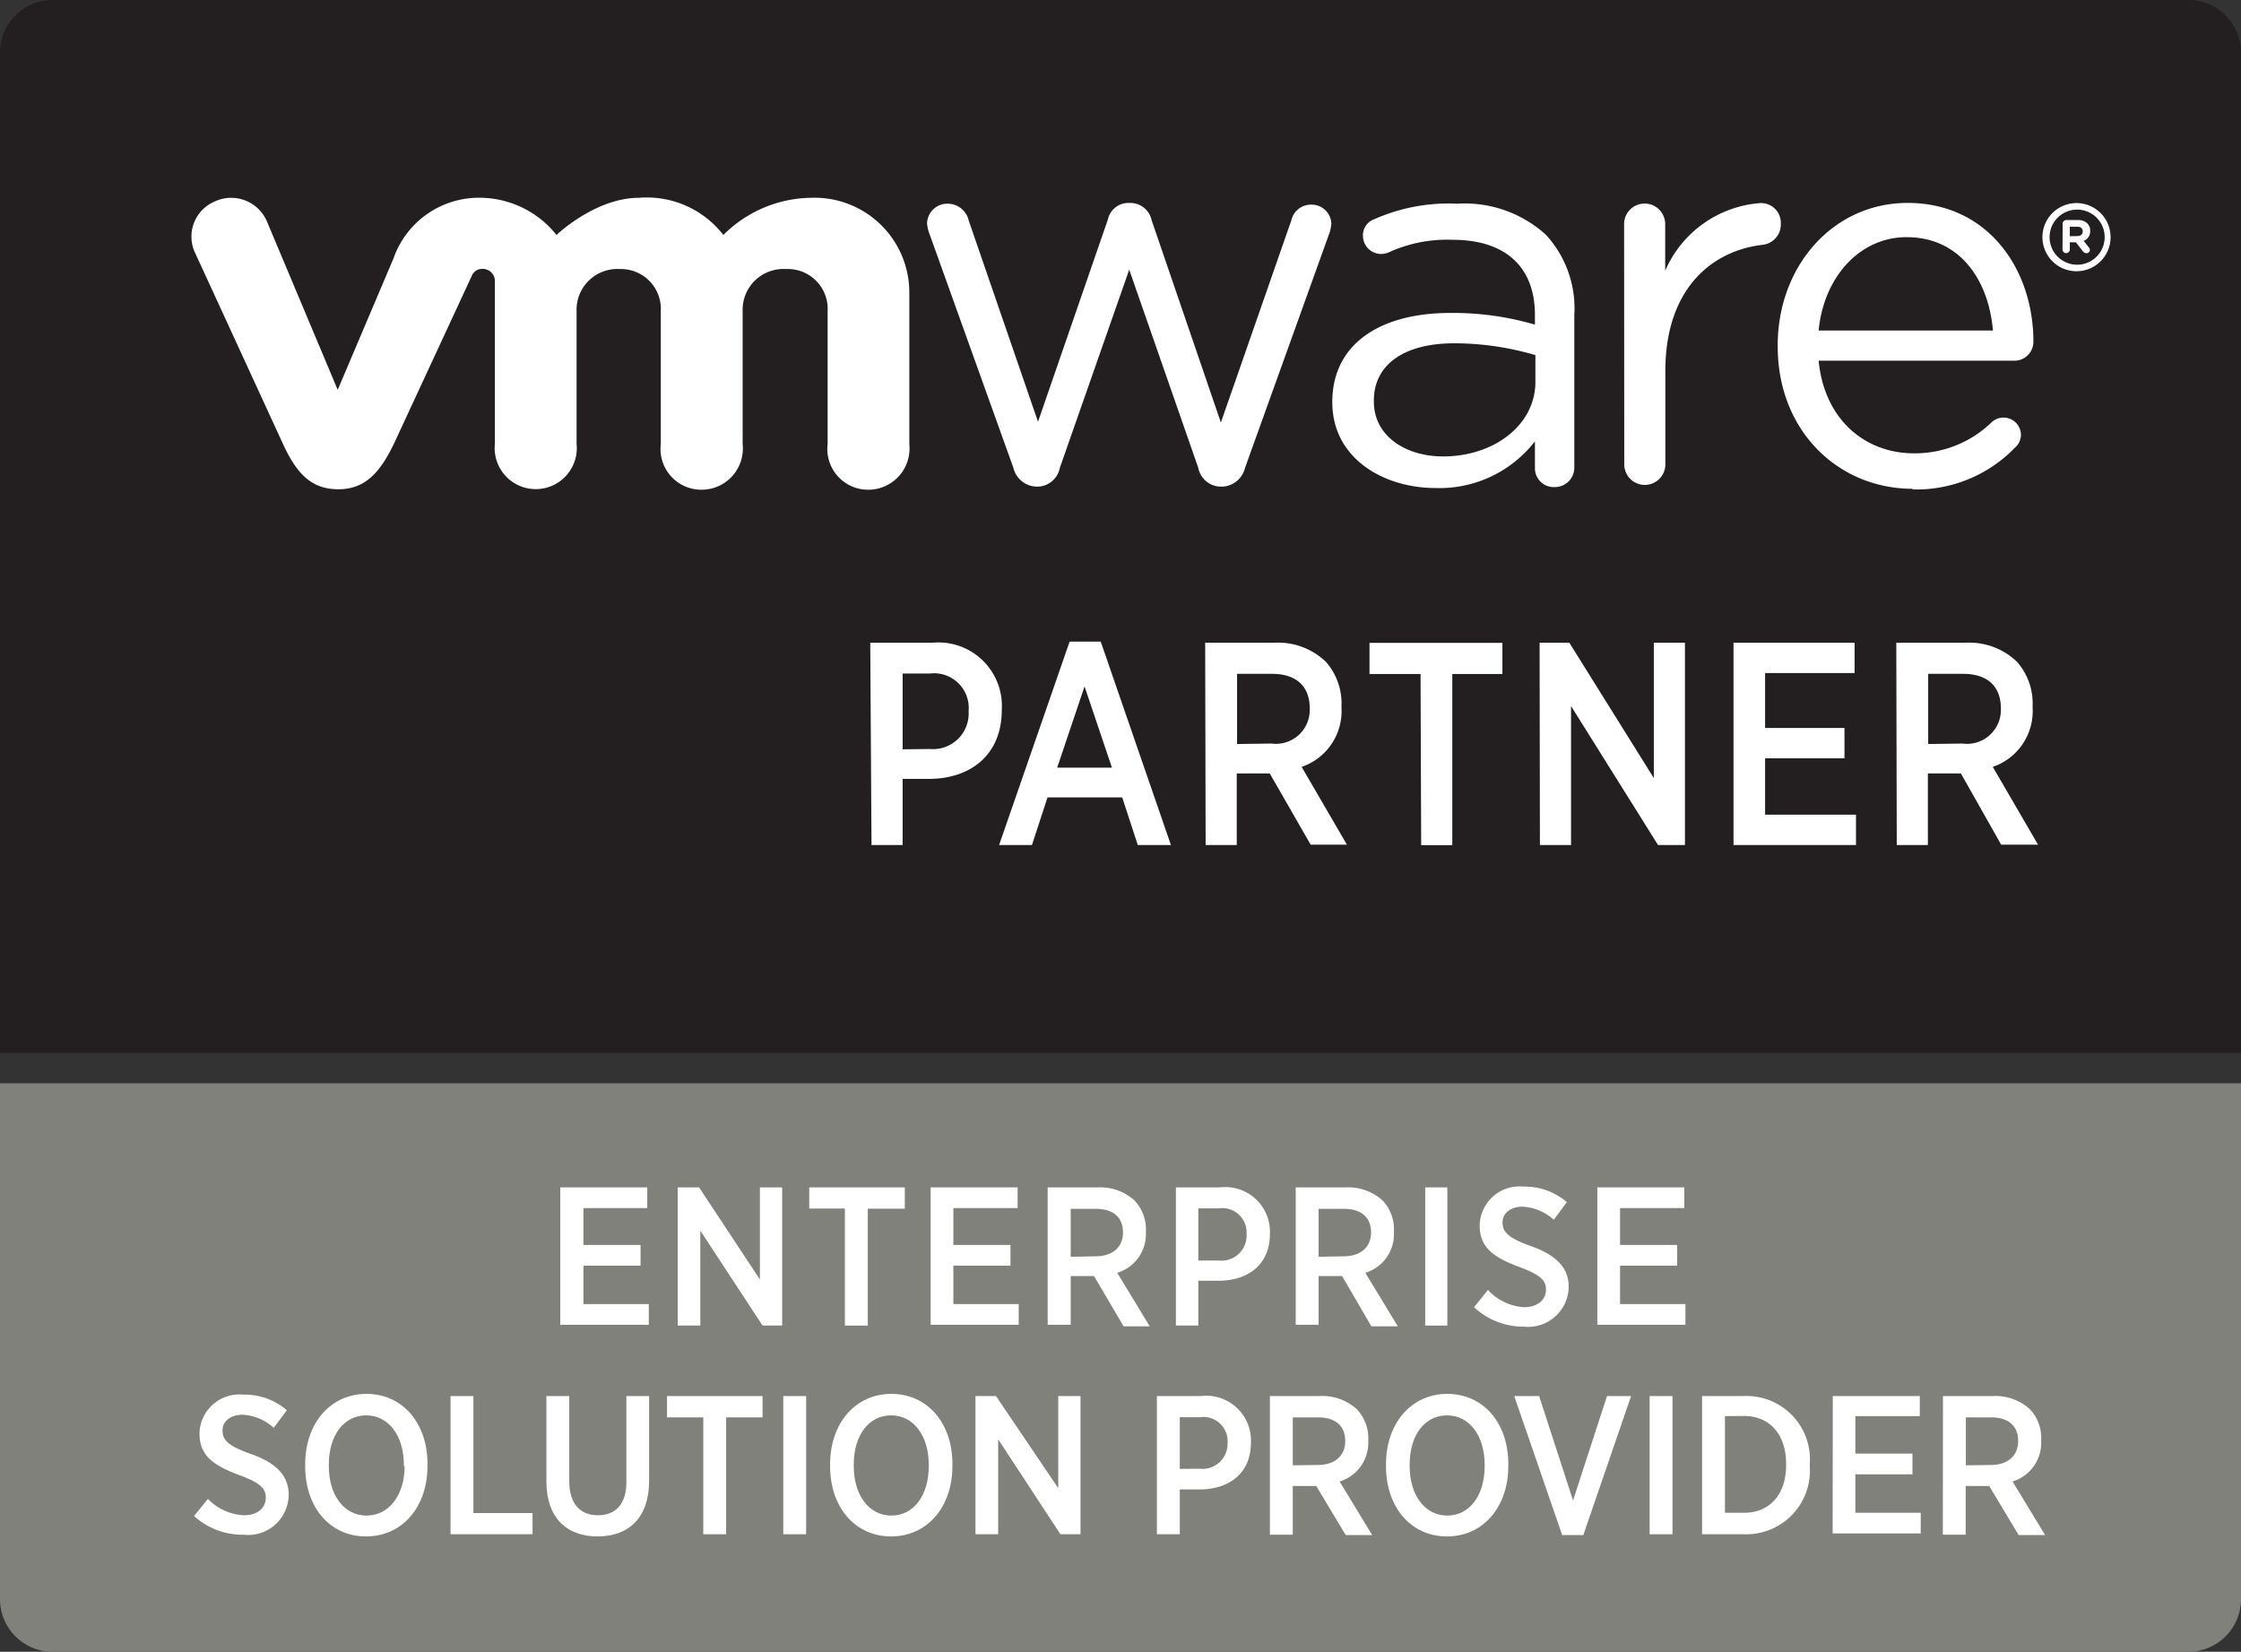
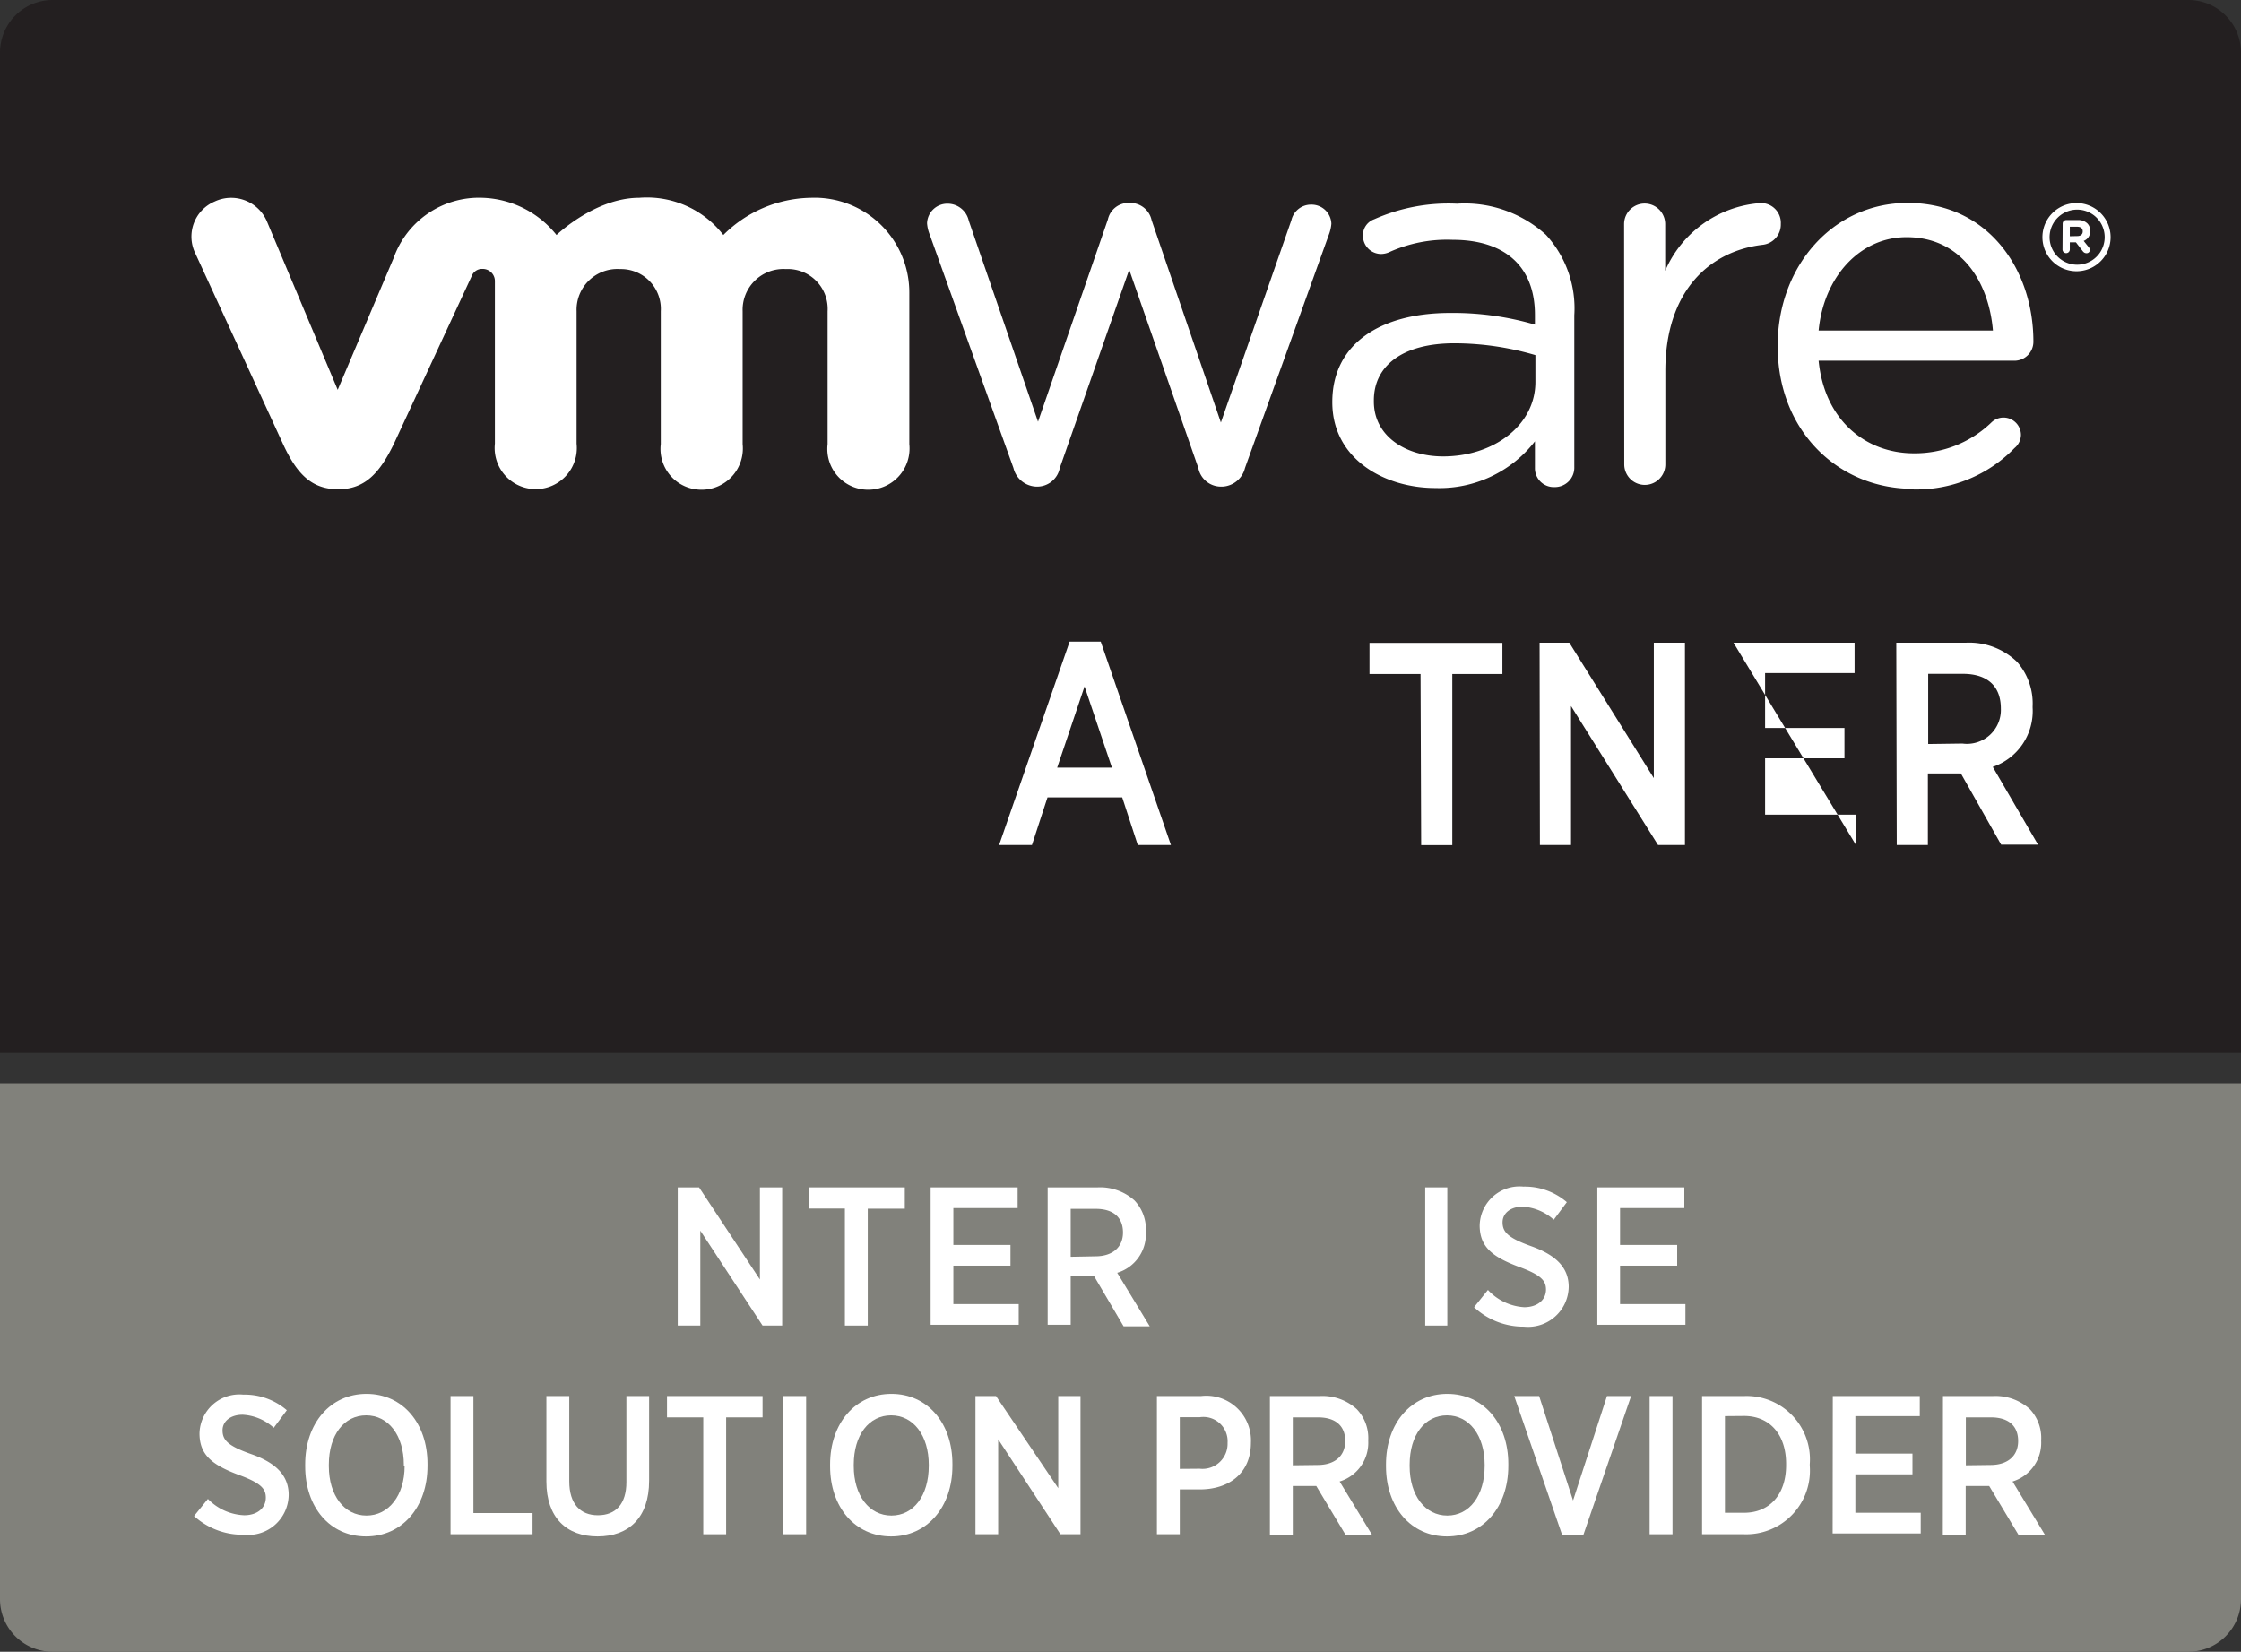
<svg xmlns="http://www.w3.org/2000/svg" viewBox="0 0 144 106.14">
  <rect x="0" y="0" width="144" height="106.14" fill="#333333" stroke="none" />
  <title>Asset 1</title>
  <g id="d5ed8e03-e86d-4810-bf13-f28132d566ca" data-name="Layer 2">
    <g id="7614a1c4-ea7d-4055-bb78-3f68481a1ab7" data-name="Layer 1">
      <path d="M140.62,0H3.38A3.38,3.38,0,0,0,0,3.38V67.66H144V3.38A3.38,3.38,0,0,0,140.62,0Z" fill="#231f20" />
      <path d="M3.38,106.14H140.62a3.38,3.38,0,0,0,3.38-3.38V69.61H0v33.15A3.38,3.38,0,0,0,3.38,106.14Z" fill="#81817b" />
      <g>
        <g>
          <path d="M65.12,30.07l-5.38-15a2.39,2.39,0,0,1-.17-.72,1.3,1.3,0,0,1,1.34-1.26,1.39,1.39,0,0,1,1.34,1.09L66.7,27.1l4.49-13a1.35,1.35,0,0,1,1.3-1.06h.14A1.4,1.4,0,0,1,74,14.15l4.45,13,4.53-13a1.29,1.29,0,0,1,1.27-1,1.27,1.27,0,0,1,1.3,1.23,2.59,2.59,0,0,1-.17.72L80,30.07a1.57,1.57,0,0,1-1.44,1.2h-.1A1.48,1.48,0,0,1,77,30.07L72.56,17.33,68.1,30.07a1.48,1.48,0,0,1-1.44,1.2h-.07a1.57,1.57,0,0,1-1.47-1.2" fill="#fff" />
          <path d="M104.36,14.4a1.32,1.32,0,1,1,2.64,0v3a7.23,7.23,0,0,1,6.12-4.35,1.27,1.27,0,0,1,1.31,1.34,1.31,1.31,0,0,1-1.17,1.34c-3.44.41-6.25,3-6.25,8.11v6a1.32,1.32,0,1,1-2.64,0Z" fill="#fff" />
          <path d="M128.06,21.24c-.27-3.2-2.09-6-5.55-6-3,0-5.32,2.55-5.65,6Zm-5.15,10.17c-4.78,0-8.68-3.71-8.68-9.15v-.07c0-5.07,3.54-9.15,8.35-9.15,5.15,0,8.08,4.25,8.08,8.91a1.22,1.22,0,0,1-1.22,1.23H116.86c.37,3.8,3,5.95,6.12,5.95a7.08,7.08,0,0,0,5-2,1.12,1.12,0,0,1,1.88.82,1.11,1.11,0,0,1-.41.84,8.79,8.79,0,0,1-6.56,2.66" fill="#fff" />
          <path d="M98.66,24.53V22.82a18.48,18.48,0,0,0-5.21-.76c-3.32,0-5.17,1.44-5.17,3.67v.07c0,2.23,2.05,3.53,4.45,3.53,3.25,0,5.93-2,5.93-4.79M85.61,25.9v-.07c0-3.73,3.08-5.72,7.57-5.72a18.76,18.76,0,0,1,5.45.75v-.62c0-3.18-2-4.83-5.28-4.83a9,9,0,0,0-4.12.81,1.32,1.32,0,0,1-.48.1,1.17,1.17,0,0,1-1.17-1.13,1.09,1.09,0,0,1,.72-1.1,11.73,11.73,0,0,1,5.32-1,7.76,7.76,0,0,1,5.72,2,7,7,0,0,1,1.82,5.17V30a1.25,1.25,0,0,1-1.27,1.3,1.21,1.21,0,0,1-1.26-1.23V28.36a7.76,7.76,0,0,1-6.4,3c-3.29,0-6.62-1.88-6.62-5.51" fill="#fff" />
          <path d="M17.14,14.2a2.5,2.5,0,0,0-3.35-1.25,2.45,2.45,0,0,0-1.23,3.35l5.62,12.22c.88,1.91,1.82,2.92,3.56,2.92s2.68-1.09,3.57-2.92l5-10.78a.71.71,0,0,1,.71-.46.78.78,0,0,1,.78.79V28.51a2.64,2.64,0,1,0,5.25,0V20a2.62,2.62,0,0,1,2.79-2.71A2.56,2.56,0,0,1,42.46,20v8.54a2.62,2.62,0,0,0,2.61,2.93,2.65,2.65,0,0,0,2.65-2.93V20a2.62,2.62,0,0,1,2.78-2.71A2.56,2.56,0,0,1,53.18,20v8.54a2.62,2.62,0,0,0,2.61,2.93,2.65,2.65,0,0,0,2.64-2.93V18.79a6.09,6.09,0,0,0-6.33-6.08,8.12,8.12,0,0,0-5.62,2.39,6.21,6.21,0,0,0-5.41-2.39c-2.83,0-5.31,2.39-5.31,2.39A6.34,6.34,0,0,0,31,12.71a5.82,5.82,0,0,0-5.71,3.88l-3.59,8.46Z" fill="#fff" />
          <path d="M135.24,15.24h0a1.77,1.77,0,1,0-3.54,0h0a1.77,1.77,0,1,0,3.54,0m-4,0h0a2.19,2.19,0,1,1,4.38,0h0a2.19,2.19,0,1,1-4.38,0" fill="#fff" />
        </g>
        <path d="M133.48,15.17c.23,0,.35-.12.35-.3h0c0-.2-.13-.3-.36-.3H133v.61Zm-.94-.8a.23.23,0,0,1,.24-.23h.73a.83.83,0,0,1,.62.22.66.66,0,0,1,.18.48h0a.65.65,0,0,1-.42.64l.32.4a.27.27,0,0,1,.08.18.21.21,0,0,1-.22.21.29.29,0,0,1-.23-.12l-.45-.58H133v.46a.23.23,0,0,1-.47,0Z" fill="#fff" />
      </g>
      <g>
-         <path d="M55.92,41.3h4a4.08,4.08,0,0,1,4.45,4.33v0c0,2.88-2,4.38-4.57,4.42H58V54.3h-2Zm3.83,6.83a2.29,2.29,0,0,0,2.49-2.43v0a2.23,2.23,0,0,0-2.49-2.42H58v4.87Z" fill="#fff" />
        <path d="M68.73,41.23h2L75.24,54.3H73.11l-1-3.06h-4.8l-1,3.06H64.2Zm2.72,8.1-1.76-5.22-1.76,5.22Z" fill="#fff" />
-         <path d="M77.44,41.3h4.46a4.43,4.43,0,0,1,3.3,1.23,4.05,4.05,0,0,1,1,2.86v.08a3.79,3.79,0,0,1-2.56,3.81l2.91,5H84.22L81.59,49.7a.29.29,0,0,1-.12,0h-2V54.3h-2Zm4.25,6.48a2.18,2.18,0,0,0,2.47-2.25v0c0-1.47-.9-2.23-2.44-2.23H79.49v4.51Z" fill="#fff" />
        <path d="M91.28,43.31H88v-2h8.54v2H93.32v11h-2Z" fill="#fff" />
        <path d="M98.93,41.3h1.91L106.27,50V41.3h2v13h-1.73l-5.59-8.93V54.3h-2Z" fill="#fff" />
-         <path d="M111.39,41.3h7.78v1.95h-5.75v3.53h5.1v1.95h-5.1v3.62h5.84V54.3h-7.87Z" fill="#fff" />
+         <path d="M111.39,41.3h7.78v1.95h-5.75v3.53h5.1v1.95h-5.1v3.62h5.84V54.3Z" fill="#fff" />
        <path d="M121.85,41.3h4.46a4.43,4.43,0,0,1,3.3,1.23,4.05,4.05,0,0,1,1,2.86v.08a3.79,3.79,0,0,1-2.56,3.81l2.91,5h-2.37L126,49.7a.29.29,0,0,1-.12,0h-2V54.3h-2Zm4.25,6.48a2.18,2.18,0,0,0,2.47-2.25v0c0-1.47-.9-2.23-2.44-2.23H123.9v4.51Z" fill="#fff" />
      </g>
      <g>
-         <path d="M36,76.3h5.59v1.33H37.49V80h3.67v1.33H37.49v2.47h4.2v1.33H36Z" fill="#fff" />
        <path d="M43.55,76.3h1.37l3.91,5.92V76.3h1.43v8.88H49l-4-6.1v6.1H43.55Z" fill="#fff" />
        <path d="M54.29,77.66H52V76.3h6.14v1.37H55.76v7.51H54.29Z" fill="#fff" />
        <path d="M59.8,76.3h5.59v1.33H61.26V80h3.67v1.33H61.26v2.47h4.2v1.33H59.8Z" fill="#fff" />
        <path d="M67.32,76.3h3.21a3.3,3.3,0,0,1,2.37.84,2.7,2.7,0,0,1,.73,2v.05a2.59,2.59,0,0,1-1.84,2.6l2.09,3.44H72.2L70.3,82H68.8v3.13H67.32Zm3.06,4.43c1.14,0,1.78-.61,1.78-1.53v0c0-1-.65-1.52-1.75-1.52H68.8v3.08Z" fill="#fff" />
-         <path d="M75.56,76.3H78.4a2.87,2.87,0,0,1,3.2,3v0c0,2-1.45,3-3.29,3H77v2.88H75.56ZM78.31,81A1.61,1.61,0,0,0,80.1,79.3h0a1.56,1.56,0,0,0-1.79-1.65H77V81Z" fill="#fff" />
-         <path d="M83.26,76.3h3.21a3.3,3.3,0,0,1,2.37.84,2.7,2.7,0,0,1,.73,2v.05a2.59,2.59,0,0,1-1.84,2.6l2.09,3.44h-1.7L86.24,82H84.73v3.13H83.26Zm3.06,4.43c1.14,0,1.78-.61,1.78-1.53v0c0-1-.65-1.52-1.75-1.52H84.73v3.08Z" fill="#fff" />
        <path d="M91.58,76.3H93v8.88H91.58Z" fill="#fff" />
        <path d="M94.72,84l.89-1.11A3.44,3.44,0,0,0,97.94,84c.85,0,1.4-.47,1.4-1.13h0c0-.56-.29-.93-1.7-1.45-1.69-.63-2.56-1.26-2.56-2.68v0a2.56,2.56,0,0,1,2.81-2.49,4.13,4.13,0,0,1,2.79,1l-.84,1.13a3.24,3.24,0,0,0-2-.84c-.8,0-1.29.44-1.29,1h0c0,.62.33,1,1.84,1.54s2.41,1.32,2.41,2.61v0a2.61,2.61,0,0,1-2.88,2.56A4.63,4.63,0,0,1,94.72,84Z" fill="#fff" />
        <path d="M102.64,76.3h5.59v1.33H104.1V80h3.67v1.33H104.1v2.47h4.2v1.33h-5.66Z" fill="#fff" />
        <path d="M12.47,97.42l.89-1.1a3.44,3.44,0,0,0,2.33,1.05c.85,0,1.39-.47,1.39-1.13h0c0-.56-.29-.93-1.7-1.45-1.69-.63-2.56-1.26-2.56-2.68v0a2.56,2.56,0,0,1,2.82-2.49,4.13,4.13,0,0,1,2.79,1l-.84,1.13a3.22,3.22,0,0,0-2-.84c-.8,0-1.29.44-1.29,1h0c0,.62.33,1,1.84,1.53s2.41,1.32,2.41,2.62v0a2.6,2.6,0,0,1-2.88,2.56A4.62,4.62,0,0,1,12.47,97.42Z" fill="#fff" />
        <path d="M19.61,94.22V94.1c0-2.64,1.62-4.53,3.94-4.53s3.92,1.88,3.92,4.5v.13c0,2.64-1.62,4.53-3.95,4.53S19.61,96.85,19.61,94.22Zm6.34,0v-.09c0-1.9-1-3.18-2.42-3.18s-2.4,1.26-2.4,3.17v.09c0,1.9,1,3.18,2.42,3.18S26,96.11,26,94.2Z" fill="#fff" />
        <path d="M28.95,89.71h1.47v7.52h3.8v1.36H28.95Z" fill="#fff" />
        <path d="M35.11,95.2V89.71h1.47v5.48c0,1.44.7,2.18,1.84,2.18s1.83-.72,1.83-2.13V89.71h1.46v5.44c0,2.38-1.31,3.58-3.31,3.58S35.11,97.52,35.11,95.2Z" fill="#fff" />
        <path d="M45.19,91.08H42.86V89.71H49v1.37H46.66v7.51H45.19Z" fill="#fff" />
        <path d="M50.33,89.71H51.8v8.88H50.33Z" fill="#fff" />
        <path d="M53.34,94.22V94.1c0-2.64,1.62-4.53,3.94-4.53s3.92,1.88,3.92,4.5v.13c0,2.64-1.62,4.53-3.94,4.53S53.34,96.85,53.34,94.22Zm6.34,0v-.09c0-1.9-1-3.18-2.42-3.18s-2.4,1.26-2.4,3.17v.09c0,1.9,1,3.18,2.42,3.18S59.68,96.11,59.68,94.2Z" fill="#fff" />
        <path d="M62.68,89.71H64L68,95.63V89.71h1.43v8.88H68.14l-4-6.1v6.1H62.68Z" fill="#fff" />
        <path d="M74.34,89.71h2.84a2.87,2.87,0,0,1,3.2,3v0c0,2-1.45,3-3.29,3H75.81v2.88H74.34Zm2.75,4.67a1.61,1.61,0,0,0,1.79-1.66h0a1.56,1.56,0,0,0-1.79-1.65H75.81v3.32Z" fill="#fff" />
        <path d="M81.6,89.71h3.21a3.28,3.28,0,0,1,2.37.84,2.69,2.69,0,0,1,.74,2v.05a2.6,2.6,0,0,1-1.84,2.6l2.09,3.44h-1.7l-1.89-3.15H83.07v3.13H81.6Zm3.06,4.43c1.14,0,1.78-.61,1.78-1.54v0c0-1-.65-1.52-1.75-1.52H83.07v3.08Z" fill="#fff" />
        <path d="M89.06,94.22V94.1c0-2.64,1.62-4.53,3.94-4.53s3.92,1.88,3.92,4.5v.13c0,2.64-1.62,4.53-3.94,4.53S89.06,96.85,89.06,94.22Zm6.34,0v-.09c0-1.9-1-3.18-2.42-3.18s-2.4,1.26-2.4,3.17v.09c0,1.9,1,3.18,2.42,3.18S95.4,96.11,95.4,94.2Z" fill="#fff" />
        <path d="M97.3,89.71h1.6l2.18,6.71,2.18-6.71h1.55l-3.07,8.93h-1.36Z" fill="#fff" />
        <path d="M106,89.71h1.47v8.88H106Z" fill="#fff" />
        <path d="M109.37,89.71h2.71a4.07,4.07,0,0,1,4.21,4.38v.1a4.09,4.09,0,0,1-4.21,4.4h-2.71ZM110.84,91v6.21h1.23c1.62,0,2.7-1.15,2.7-3.06v-.08c0-1.92-1.08-3.08-2.7-3.08Z" fill="#fff" />
        <path d="M117.77,89.71h5.59V91h-4.14v2.41h3.67v1.33h-3.67v2.47h4.2v1.33h-5.66Z" fill="#fff" />
        <path d="M124.85,89.71h3.21a3.29,3.29,0,0,1,2.37.84,2.69,2.69,0,0,1,.73,2v.05a2.6,2.6,0,0,1-1.84,2.6l2.09,3.44h-1.7l-1.89-3.15h-1.51v3.13h-1.47Zm3.05,4.43c1.14,0,1.78-.61,1.78-1.54v0c0-1-.65-1.52-1.75-1.52h-1.61v3.08Z" fill="#fff" />
      </g>
    </g>
  </g>
</svg>